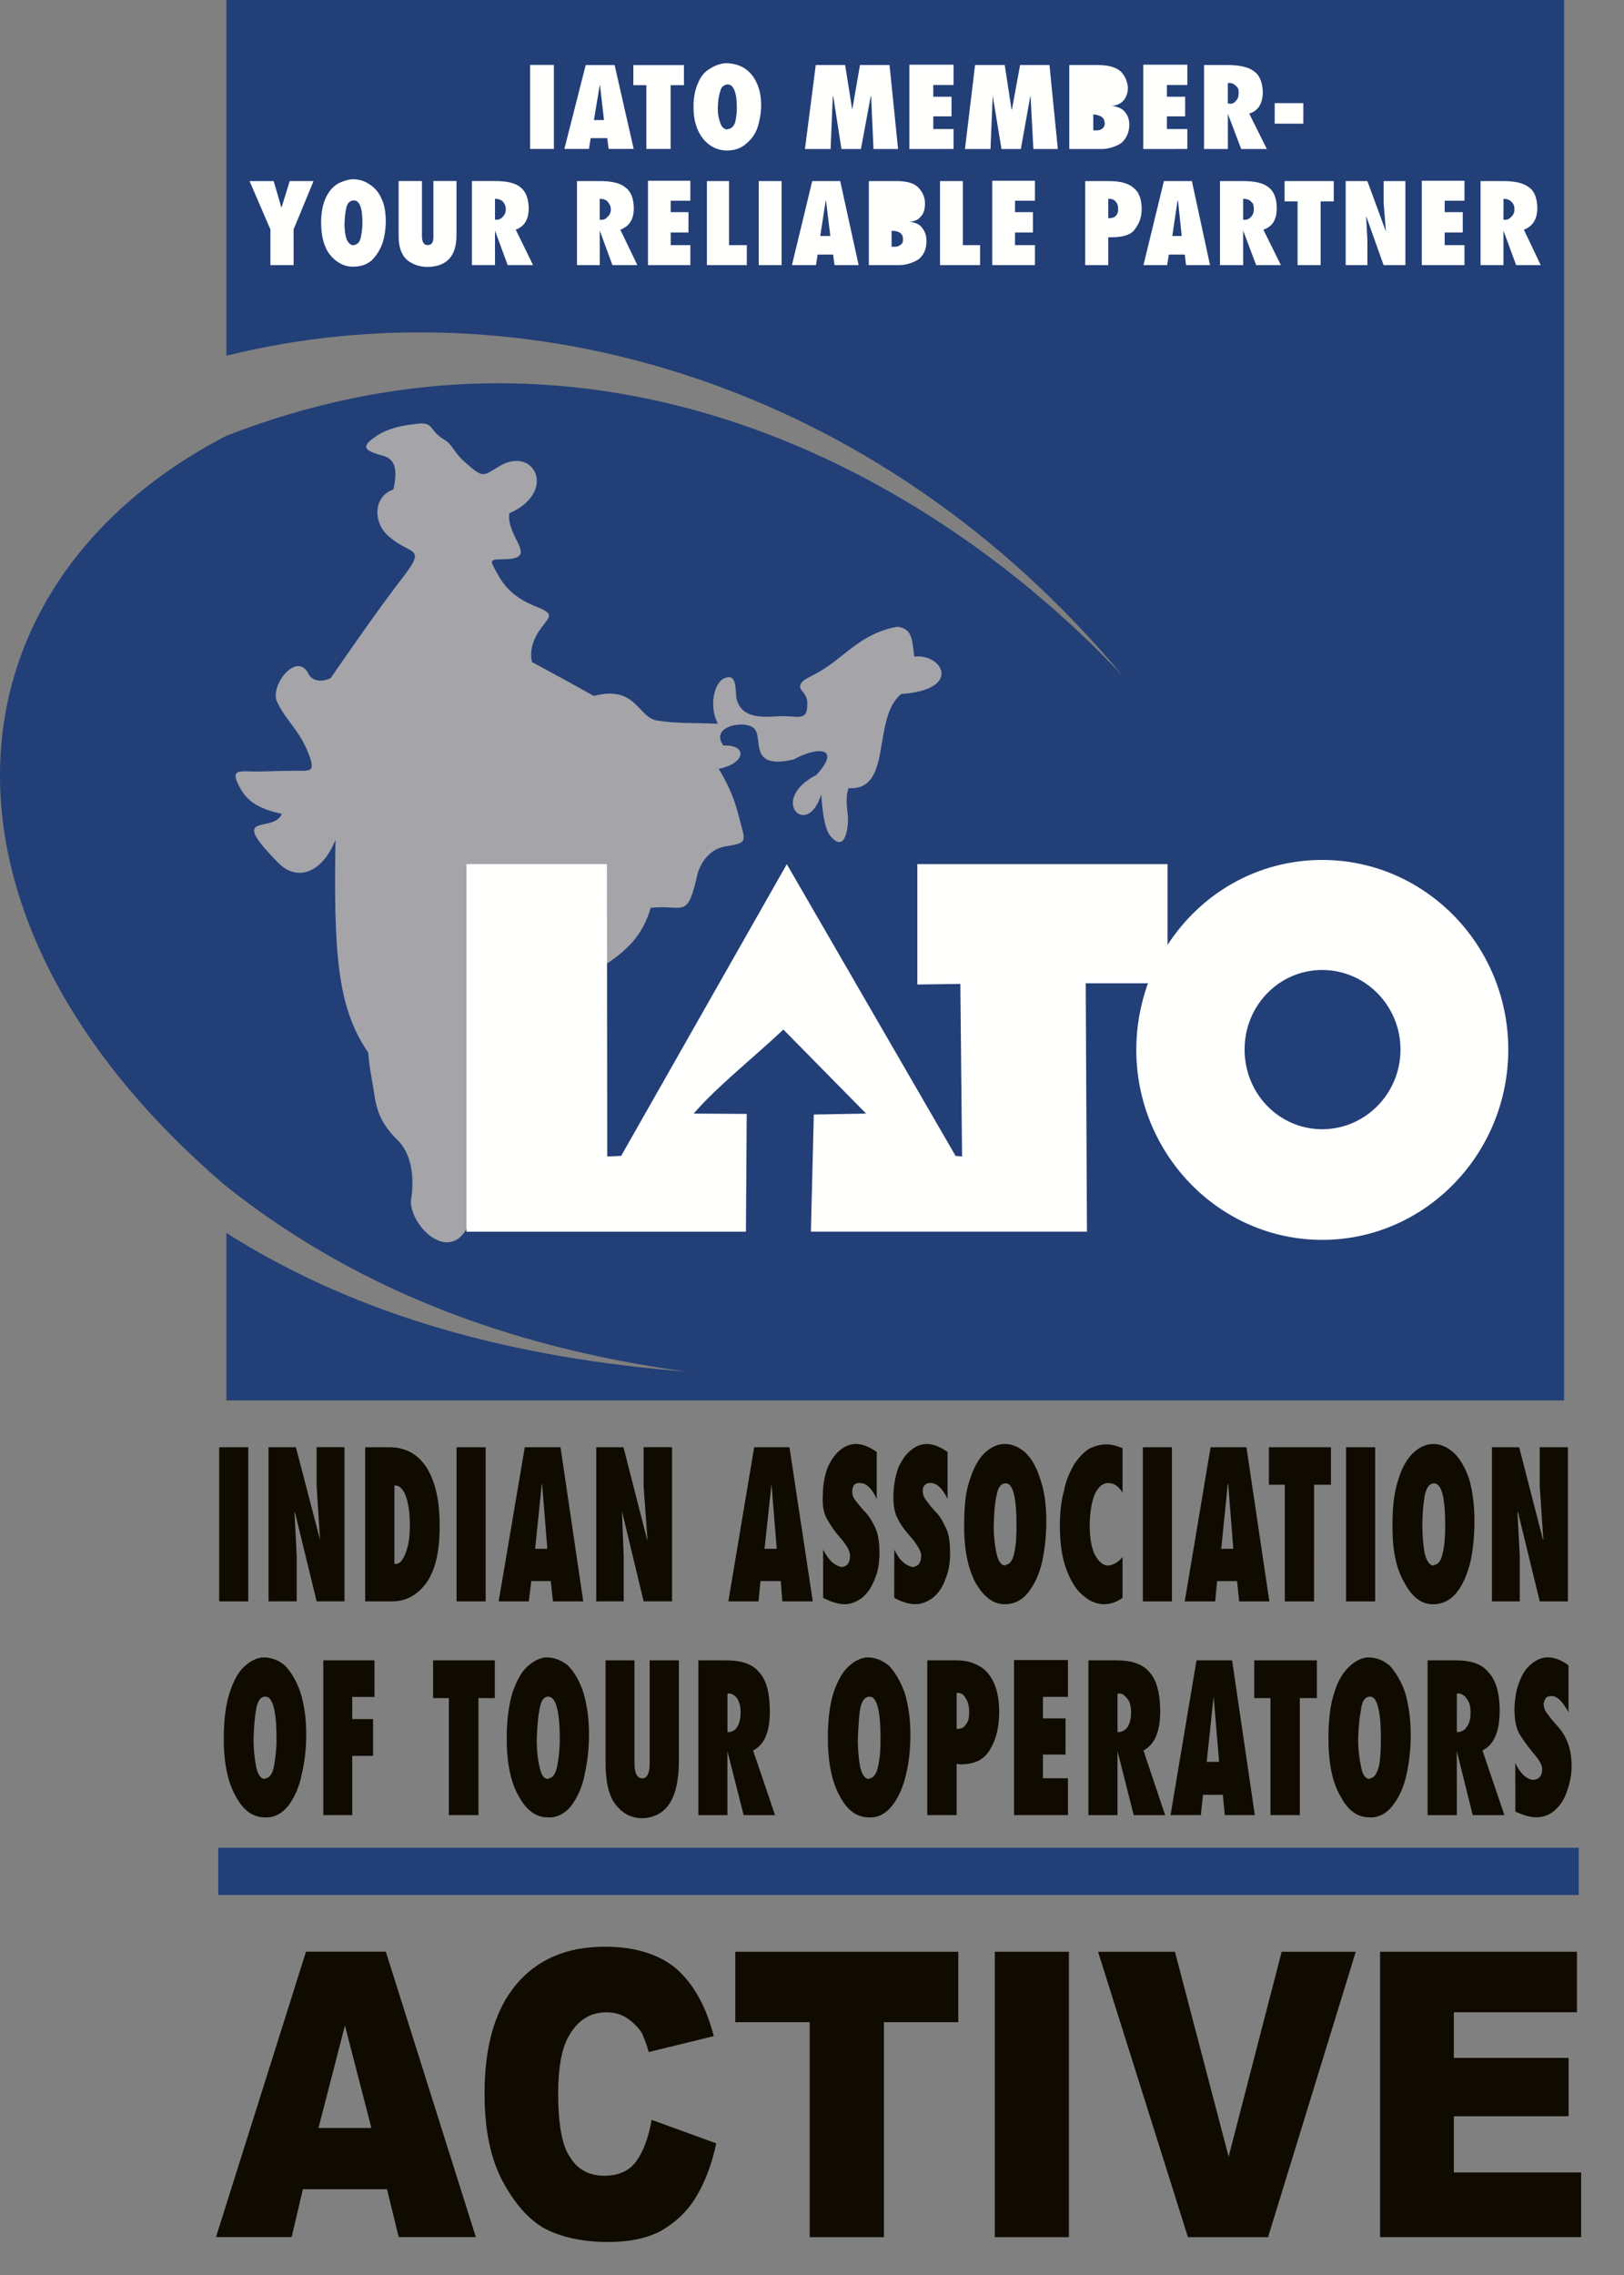
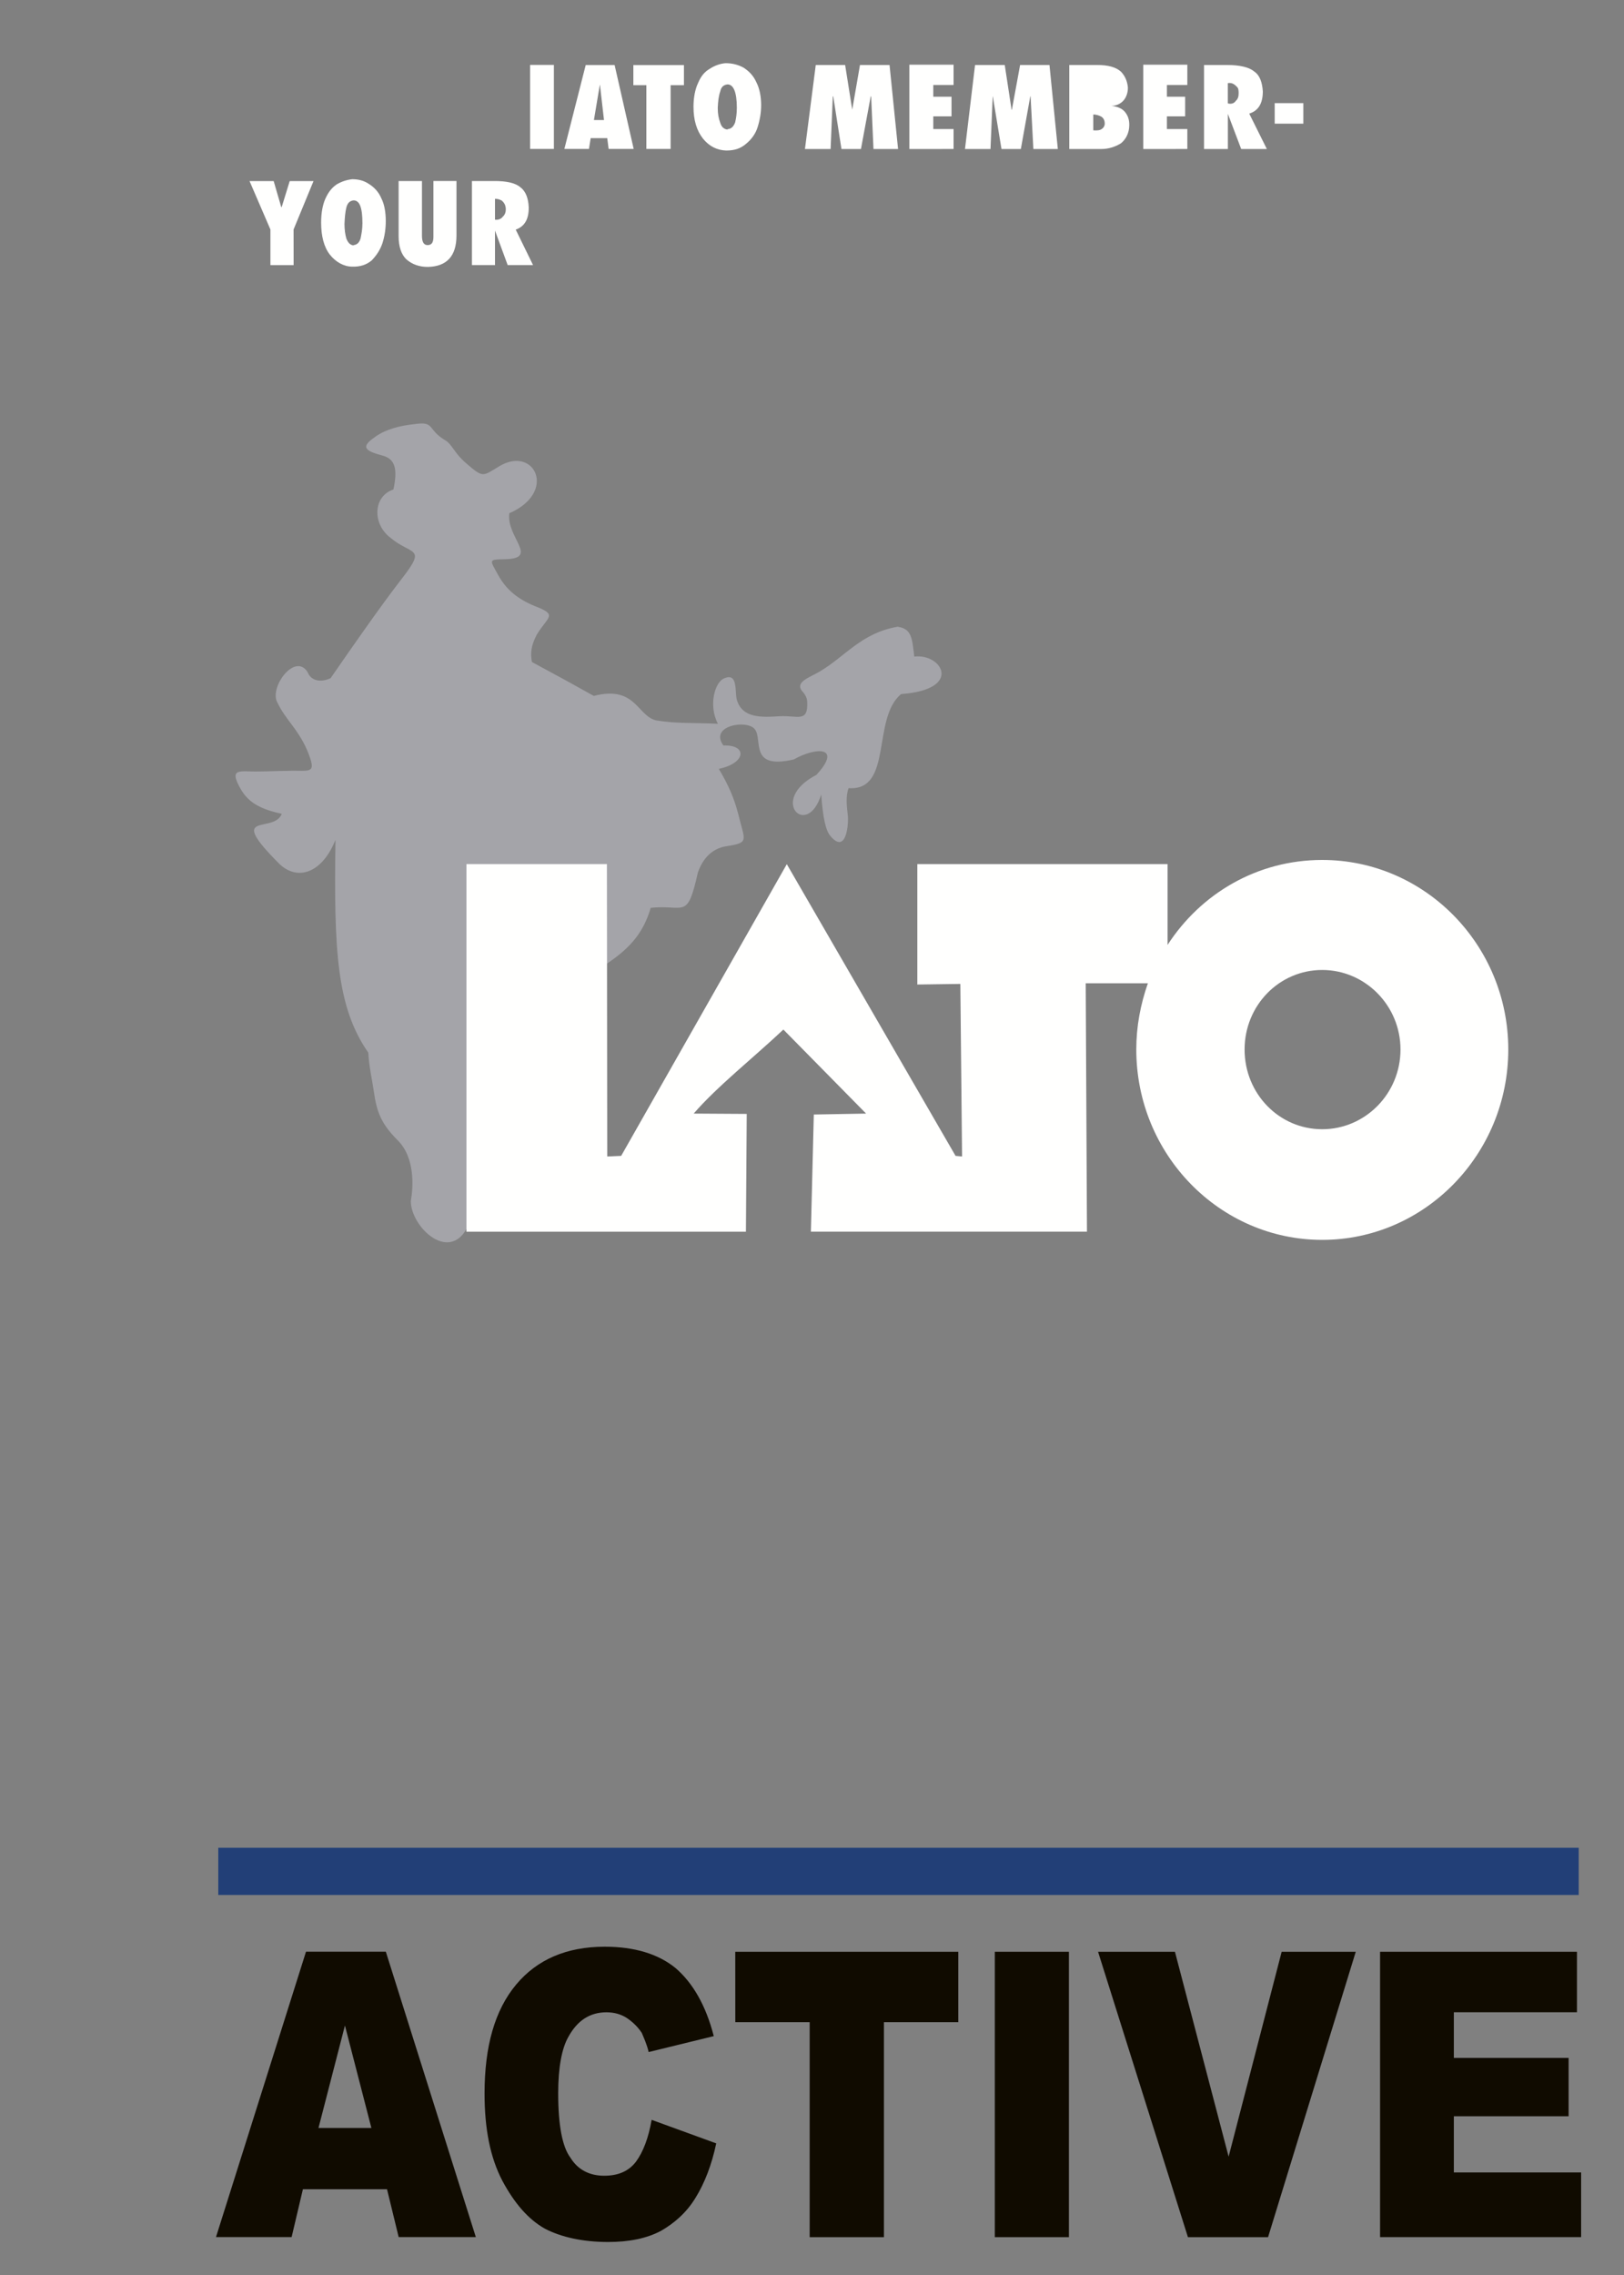
<svg xmlns="http://www.w3.org/2000/svg" height="49" viewBox="0 0 35 49" width="35">
  <rect x="0" y="0" width="35" height="49" fill="#808080" stroke="none" />
  <g fill="none" fill-rule="evenodd">
-     <path d="m4.879 0h28.83v30.163h-28.83v-3.607c2.897 1.837 6.267 2.7 9.917 2.987-3.943-.533-7.25-1.86-9.95-4.017-6.747-5.773-6.18-12.917.033-16.14 8.41-3.267 15.593 1.193 19.327 5.183-5.293-6.353-12.913-8.497-19.327-6.907z" fill="#223f77" />
-     <path d="m4.724 34.491h.627v-3.32h-.627zm1.063 0v-3.32h.59l.52 1.993v-.007l-.073-1.147v-.84h.6v3.32h-.6l-.47-1.927-.007.007.047.95v.97zm2.083 0v-3.32h.513c.337 0 .603.13.797.417.183.28.283.663.293 1.153.02.637-.087 1.067-.28 1.347-.197.267-.44.403-.737.403zm.63-.807c.07.007.13-.02.173-.097.047-.067.09-.177.123-.313.027-.13.037-.273.037-.43 0-.247-.03-.45-.083-.61-.063-.17-.147-.25-.25-.237zm1.34.807h.627v-3.32h-.627zm2.73 0h-.653l-.047-.437h-.42l-.053.437h-.65l.563-3.32h.77zm-1.037-1.133h.263l-.113-1.393h-.007zm1.317 1.133v-3.32h.587l.51 1.993.007-.007-.083-1.147v-.84h.613v3.32h-.613l-.463-1.927-.003.007.037.95v.97zm4.667 0h-.657l-.033-.437h-.437l-.043.437h-.65l.557-3.32h.76zm-1.04-1.133h.263l-.113-1.393zm1.263.02c.057.11.123.203.19.267.07.06.14.093.203.107.13-.013.187-.093.187-.25 0-.083-.057-.2-.19-.357-.137-.15-.227-.287-.303-.423-.08-.13-.107-.307-.093-.54.003-.217.043-.417.107-.587.07-.143.15-.267.257-.357.11-.087.223-.137.35-.137.153 0 .303.07.447.173v1.01c-.113-.24-.23-.343-.367-.343-.053 0-.08.007-.117.037-.023.027-.033.06-.04.1-.013.097.01.173.07.247.07.09.14.177.223.26.073.083.15.203.207.34.057.123.083.303.083.527 0 .2-.027.39-.097.547-.067.177-.153.307-.27.41-.117.083-.237.143-.38.143-.14 0-.29-.047-.467-.137zm1.533 0c.06.11.11.203.19.267.063.06.14.093.203.107.127-.013.187-.093.187-.25 0-.083-.067-.2-.19-.357-.137-.15-.243-.287-.31-.423-.073-.13-.107-.307-.097-.54.007-.217.047-.417.11-.587.073-.143.147-.267.263-.357.1-.087.223-.137.34-.137.157 0 .307.07.453.173v1.01c-.12-.24-.24-.343-.367-.343-.047 0-.087.007-.113.037-.033.027-.05.06-.053.1-.01.097.02.173.08.247.063.09.133.177.217.26.08.083.143.203.207.34.06.123.083.303.083.527 0 .2-.027.39-.097.547-.057.177-.147.307-.267.41-.117.083-.24.143-.39.143-.13 0-.283-.047-.45-.137zm1.507-.56c0-.37.03-.69.12-.943.077-.247.18-.437.307-.567.133-.13.28-.2.423-.207.17-.007.32.057.47.187.137.13.243.32.323.58.087.253.127.553.127.887 0 .307-.03.597-.087.867-.06.273-.163.5-.303.677-.137.173-.313.26-.527.253-.237-.007-.437-.163-.613-.47-.157-.3-.25-.723-.24-1.263zm.883-.87c-.097.01-.153.09-.187.267-.037.173-.053.383-.06.65 0 .22.023.41.06.593.04.167.097.26.187.26h.01v-.013c.083-.007.153-.09.187-.26.037-.17.047-.367.047-.587 0-.613-.073-.917-.243-.91zm2.53 1.587v.88c-.123.09-.257.137-.397.137-.157 0-.31-.06-.457-.19-.14-.11-.263-.307-.357-.56-.097-.26-.14-.573-.14-.943 0-.273.027-.527.087-.743.037-.22.127-.403.21-.56.1-.153.2-.26.317-.343.113-.06.247-.103.387-.103.11 0 .233.03.35.083v.957c-.087-.143-.187-.207-.313-.207-.1 0-.187.063-.267.2-.07.137-.117.36-.127.64-.007.303.03.533.103.69.077.153.18.247.29.247.117-.013.217-.067.313-.183zm.437.957h.627v-3.32h-.627zm2.727 0h-.65l-.047-.437h-.43l-.04.437h-.657l.557-3.32h.773zm-1.037-1.133h.26l-.11-1.393h-.01zm2 1.133h-.63v-2.513h-.343v-.807h1.337v.807h-.363zm.69 0h.627v-3.32h-.627zm1-1.673c0-.37.04-.69.123-.943.073-.247.18-.437.307-.567.133-.13.277-.2.423-.207.167-.007.323.057.467.187.137.13.25.32.337.58.07.253.11.553.11.887 0 .307-.027.597-.083.867-.067.273-.16.5-.3.677-.137.173-.32.26-.53.253-.243-.007-.437-.163-.6-.47-.177-.3-.263-.723-.253-1.263zm.887-.87c-.097.01-.153.09-.193.267-.027.173-.05.383-.05.65 0 .22.02.41.05.593.043.167.11.26.193.26h.01v-.013c.09-.007.153-.09.187-.26.04-.17.053-.367.053-.587 0-.613-.08-.917-.25-.91zm1.257 2.543v-3.32h.587l.513 1.993.007-.007-.077-1.147v-.84h.607v3.32h-.607l-.47-1.927-.01.007.05.95v.97zm-27.33 2.923c0-.377.04-.69.123-.95.077-.24.173-.43.307-.56.13-.123.27-.2.423-.207.17 0 .327.057.47.18.14.15.247.34.33.58.08.26.123.553.123.9 0 .303-.033.59-.097.857-.053.273-.157.503-.29.68-.143.173-.317.267-.53.247-.24-.007-.443-.15-.613-.47-.16-.293-.253-.71-.247-1.257zm.89-.873c-.103.007-.16.093-.193.27-.03.173-.05.383-.057.657 0 .207.023.41.057.587.037.167.097.26.193.26h.003v-.013c.093-.007.157-.093.19-.273.027-.157.053-.353.053-.573 0-.613-.083-.923-.247-.913zm1.877 2.553h-.623v-3.333h1.103v.787h-.48v.477h.45v.793h-.45zm2.72 0h-.637v-2.52h-.34v-.813h1.33v.813h-.353zm.61-1.68c0-.377.047-.69.12-.95.087-.24.177-.43.313-.56.133-.123.273-.2.423-.207.16 0 .323.057.47.18.14.15.25.34.327.58.077.26.12.553.12.9 0 .303-.033.59-.093.857-.05.273-.157.503-.29.68-.14.173-.317.267-.533.247-.23-.007-.437-.15-.607-.47-.167-.293-.253-.71-.25-1.257zm.89-.873c-.097.007-.153.093-.183.27-.033.173-.053.383-.06.657 0 .207.017.41.06.587.033.167.093.26.183.26h.013v-.013c.087-.007.15-.093.187-.273.03-.157.053-.353.053-.573 0-.613-.087-.923-.253-.913zm1.24-.78h.623v2.2c0 .237.057.34.17.34.093 0 .157-.097.157-.307v-2.233h.63v2.163c0 .813-.263 1.21-.78 1.237-.247 0-.443-.107-.587-.3-.147-.19-.213-.483-.213-.913zm2 3.333v-3.333h.6c.337 0 .573.08.72.267.147.163.213.43.22.777.01.467-.103.767-.36.897l.473 1.393h-.677l-.35-1.38v1.38zm.627-1.79c.09.007.167-.033.21-.11.05-.08.073-.183.073-.313 0-.077-.007-.157-.033-.213-.02-.067-.053-.113-.093-.143-.053-.04-.1-.06-.157-.047zm2.163.11c.003-.377.04-.69.12-.95.083-.24.18-.43.313-.56.13-.123.27-.2.42-.207.17 0 .317.057.467.18.143.15.243.34.337.58.077.26.123.553.123.9 0 .303-.027.59-.093.857-.063.273-.163.503-.303.68-.14.173-.31.267-.52.247-.243-.007-.45-.15-.613-.47-.163-.293-.25-.71-.25-1.257zm.893-.873c-.097.007-.163.093-.197.27-.027.173-.037.383-.05.657 0 .207.02.41.05.587.043.167.1.26.197.26h.003v-.013c.09-.007.157-.093.19-.273.037-.157.05-.353.05-.573 0-.613-.077-.923-.243-.913zm1.25 2.553v-3.333h.633c.173 0 .327.033.463.11.133.06.247.183.327.347.08.157.127.377.127.65 0 .313-.057.58-.187.793-.12.23-.333.34-.65.34-.027-.007-.047-.007-.08-.007v1.1zm.633-1.857c.097 0 .153-.023.2-.097.057-.063.07-.15.07-.26 0-.123-.02-.227-.077-.307-.043-.083-.107-.117-.193-.11zm1.237 1.857v-3.34h1.163v.793h-.54v.463h.487v.78h-.487v.51h.54v.793zm1.603 0v-3.333h.61c.33 0 .563.08.717.267.143.163.213.43.22.777.01.467-.11.767-.36.897l.467 1.393h-.677l-.35-1.38v1.38zm.627-1.79c.097.007.16-.033.22-.11.047-.08.073-.183.073-.313 0-.077-.013-.157-.033-.213-.023-.067-.073-.113-.107-.143-.037-.04-.087-.06-.153-.047zm2.96 1.79h-.647l-.043-.437h-.427l-.047.437h-.653l.56-3.333h.767zm-1.037-1.147h.267l-.117-1.393h-.003zm2.007 1.147h-.633v-2.52h-.35v-.813h1.35v.813h-.367zm.617-1.68c0-.377.037-.69.123-.95.07-.24.177-.43.317-.56.123-.123.27-.2.41-.207.177 0 .327.057.473.18.133.15.247.34.33.58.073.26.12.553.12.9 0 .303-.03.59-.09.857-.057.273-.163.503-.303.68-.137.173-.32.267-.52.247-.243-.007-.447-.15-.61-.47-.17-.293-.253-.71-.25-1.257zm.893-.873c-.107.007-.167.093-.19.27-.033.173-.057.383-.063.657 0 .207.023.41.063.587.03.167.09.26.19.26v-.013c.09-.007.153-.093.197-.273.03-.157.04-.353.04-.573 0-.613-.083-.923-.237-.913zm1.243 2.553v-3.333h.61c.337 0 .563.08.713.267.147.163.227.43.23.777.007.467-.11.767-.37.897l.473 1.393h-.683l-.343-1.38v1.38zm.63-1.79c.09.007.167-.033.213-.11.063-.08.083-.183.083-.313 0-.077-.01-.157-.033-.213-.033-.067-.07-.113-.103-.143-.053-.04-.107-.06-.16-.047zm1.26.663c.047.117.12.21.183.273.077.06.14.093.19.093.14 0 .207-.087.207-.23 0-.097-.067-.2-.207-.363-.12-.15-.22-.287-.297-.417-.067-.143-.097-.313-.093-.553.01-.217.047-.417.113-.567.063-.163.143-.28.257-.37.103-.087.227-.137.347-.137.153 0 .303.063.447.173v1.01c-.127-.233-.24-.35-.37-.35-.04 0-.083.01-.113.037-.027.033-.037.067-.05.107-.007.09.02.173.08.24.063.09.137.18.22.267.08.09.15.193.207.33.057.14.093.313.093.53 0 .2-.043.39-.107.56-.053.16-.15.3-.263.397-.113.097-.24.143-.393.143-.133 0-.287-.047-.45-.123z" fill="#100b00" />
    <path d="m4.704 40.815h29.32v-1.017h-29.32z" fill="#223f77" />
    <path d="m11.424 3.208h.513v-1.81h-.513zm2.233 0h-.54l-.03-.233h-.357l-.037.233h-.53l.46-1.807h.623zm-.857-.623h.217l-.087-.757h-.003zm1.653.623h-.523v-1.373h-.28v-.433h1.09v.433h-.287zm.493-.91c0-.207.04-.39.1-.513.063-.15.143-.243.257-.307.1-.067.227-.11.337-.117.14 0 .27.033.387.097.12.08.21.17.277.32.067.13.1.307.1.487 0 .157-.027.32-.077.477-.043.137-.13.26-.25.357-.117.1-.243.143-.427.143-.19-.007-.357-.083-.497-.253-.14-.177-.207-.403-.207-.69zm.733-.48c-.087.01-.137.057-.157.153-.033.093-.047.21-.053.353 0 .13.017.22.053.32.03.097.083.137.157.147v-.01h.007c.07-.007.12-.047.157-.143.023-.093.037-.197.037-.32 0-.333-.073-.5-.2-.5z" fill="#fffffe" />
    <path d="m19.355 3.21h-.53l-.05-1.133h-.01l-.21 1.133h-.42l-.177-1.133h-.01l-.047 1.133h-.553l.233-1.81h.633l.153.963.167-.963h.637zm.243 0v-1.817h.953v.437h-.437v.253h.393v.423h-.393v.273h.437v.43zm3.2 0h-.527l-.06-1.133h-.007l-.203 1.133h-.417l-.187-1.133h-.003l-.047 1.133h-.55l.217-1.81h.64l.147.963h.007l.177-.963h.633zm.247 0v-1.81h.603c.237 0 .403.047.51.143.087.09.137.203.15.34.003.117-.04.22-.093.28-.067.077-.163.117-.267.117.137.013.23.057.29.123.07.083.1.17.1.287 0 .17-.07.307-.18.397-.127.077-.267.123-.427.123zm.517-.743v.34c.077.007.143 0 .18-.027.043-.027.067-.07.067-.117 0-.067-.023-.117-.073-.15-.047-.027-.113-.047-.173-.047zm1.077.743v-1.817h.95v.437h-.44v.253h.393v.423h-.393v.273h.44v.43zm1.31 0v-1.81h.497c.27 0 .473.047.58.137.127.083.177.24.19.43 0 .253-.09.417-.293.48l.38.763h-.553l-.287-.757v.757zm.513-.983c.073.02.137 0 .17-.053.047-.043.063-.09.063-.167 0-.04-.003-.093-.02-.117-.027-.033-.057-.06-.09-.08-.033-.02-.077-.027-.123-.02zm1.01.437h.617v-.443h-.617z" fill="#fffffe" />
    <path d="m6.328 5.71h-.5v-.767l-.45-1.043h.52l.163.56h.01l.173-.56h.513l-.43 1.043zm.593-.917c0-.197.03-.373.09-.51.067-.15.143-.24.243-.31.113-.067.223-.1.337-.113.14 0 .26.033.367.107.11.07.203.167.263.31.063.123.093.293.093.483 0 .17-.023.323-.07.473-.05.15-.13.267-.23.373-.113.097-.253.143-.423.137-.18 0-.357-.1-.483-.26-.127-.163-.187-.4-.187-.69zm.7-.477c-.077.007-.133.053-.157.157-.023.09-.033.207-.04.35 0 .12.017.237.04.313.037.097.087.143.157.15v-.007c.073-.007.123-.053.15-.143.02-.097.04-.2.04-.327 0-.337-.06-.493-.19-.493zm.97-.417h.503v1.183c0 .14.047.197.12.197.09 0 .127-.057.127-.177v-1.203h.497v1.173c0 .44-.207.67-.62.677-.18 0-.333-.053-.46-.163-.107-.103-.167-.267-.167-.503zm1.58 1.81v-1.81h.487c.26 0 .45.04.56.137.113.083.17.24.177.43.003.247-.083.41-.28.48l.373.763h-.547l-.273-.743v.743zm.497-.977c.07.007.13-.013.17-.067.043-.037.063-.097.063-.153 0-.047-.01-.093-.033-.13-.02-.027-.04-.06-.077-.073-.04-.02-.083-.027-.123-.027z" fill="#fffffe" />
-     <path d="m12.435 5.71v-1.81h.487c.26 0 .44.04.557.137.117.083.177.24.18.43.007.247-.093.41-.29.48l.367.763h-.537l-.273-.743v.743zm.49-.977c.08.007.133-.013.173-.067.043-.037.067-.097.067-.153 0-.047-.013-.093-.04-.13-.017-.027-.04-.06-.073-.073-.03-.02-.077-.027-.127-.027zm1.04.977v-1.817h.913v.43h-.423v.247h.383v.437h-.383v.273h.423v.43zm2.13 0h-.86v-1.81h.477v1.38h.383zm.257 0h.493v-1.81h-.493zm2.153 0h-.52l-.03-.227h-.333l-.037.227h-.517l.437-1.81h.603zm-.827-.627h.217l-.093-.76h-.007zm1.047.627v-1.81h.587c.227 0 .387.04.483.143.087.09.14.207.14.333 0 .123-.023.22-.09.287-.057.077-.147.11-.247.11.123.02.217.05.277.137.06.077.093.163.093.28 0 .173-.06.307-.173.397-.117.07-.257.123-.41.123zm.49-.737v.34c.087.007.14 0 .183-.033.047-.027.063-.063.063-.117 0-.08-.02-.123-.077-.157-.043-.02-.093-.04-.17-.033zm1.907.737h-.863v-1.81h.493v1.38h.37zm.263 0v-1.817h.92v.43h-.43v.247h.387v.437h-.387v.273h.43v.43zm2.003 0v-1.81h.497c.14 0 .267.013.363.047.107.03.2.103.267.187.06.1.09.217.09.367 0 .163-.047.31-.147.437-.083.123-.263.173-.52.173h-.053v.6zm.497-1.01c.07 0 .127-.013.153-.043.047-.04.06-.093.06-.143 0-.073-.013-.137-.06-.177-.027-.04-.09-.06-.153-.053zm2.193 1.01h-.517l-.027-.227h-.343l-.037.227h-.51l.44-1.81h.603zm-.813-.627h.203l-.08-.76h-.01zm1.027.627v-1.81h.49c.26 0 .447.04.56.137.113.083.173.24.173.43.007.247-.08.41-.287.48l.377.763h-.533l-.28-.743v.743zm.5-.977c.073.007.13-.013.173-.067.04-.037.057-.097.057-.153 0-.047-.007-.093-.02-.13-.03-.027-.053-.06-.08-.073-.04-.02-.08-.027-.13-.027zm1.67.977h-.497v-1.373h-.28v-.437h1.06v.437h-.283zm.54 0v-1.81h.467l.4 1.087-.05-.63v-.457h.47v1.81h-.47l-.373-1.047h-.003l.027.52v.527zm1.64 0v-1.817h.92v.43h-.427v.247h.39v.437h-.39v.273h.427v.43zm1.267 0v-1.81h.483c.253 0 .443.04.563.137.12.083.17.24.177.43.003.247-.097.41-.29.48l.363.763h-.53l-.273-.743v.743zm.493-.977c.077.007.13-.013.17-.067.047-.037.067-.097.067-.153 0-.047-.007-.093-.033-.13-.02-.027-.05-.06-.08-.073-.037-.02-.073-.027-.123-.027z" fill="#fffffe" />
    <path d="m8.086 9.408c.223-.157.517-.24.85-.273.44-.067.273.117.647.34.17.097.19.267.46.5.383.333.357.28.73.06.753-.437 1.24.57.203 1.02-.067.527.66.977-.103.99-.353.007-.32.007-.133.347.173.31.413.507.787.663.507.193.28.22.04.617-.12.23-.14.397-.103.587.67.36.83.45 1.333.73.903-.233.933.43 1.343.527.437.073.783.047 1.333.073-.21-.387-.07-.913.147-.983.29-.12.213.31.26.467.117.397.527.38.927.353.377-.02.607.143.59-.293 0-.073-.02-.137-.083-.217-.217-.22.123-.317.343-.447.56-.327.9-.833 1.687-.97.303.043.313.24.36.643.597-.073 1.06.71-.283.807-.64.527-.17 2.09-1.133 2.027-.067.18-.037.403-.013.617.01.233-.057.807-.387.403-.09-.117-.15-.357-.19-.883-.3.97-1.15.117-.103-.423.563-.613 0-.607-.487-.333-.973.227-.663-.423-.84-.65-.163-.217-.993-.08-.677.35.523-.02.487.383-.1.503.217.363.33.637.413.95.15.617.26.637-.27.72-.257.047-.47.217-.593.56-.233 1.037-.277.687-1.017.763-.173.593-.507.923-1.037 1.263-.963 1.803-1.913 3.757-2.883 5.553-.383.88-1.25.07-1.25-.5.05-.287.103-.94-.297-1.323-.34-.343-.44-.6-.5-1.037-.04-.273-.1-.513-.12-.837-.68-.977-.743-2.183-.707-4.583-.293.733-.837.897-1.227.5-1.14-1.147-.103-.62.07-1.06-.417-.093-.703-.217-.883-.53-.28-.487 0-.37.397-.383.197 0 .407-.013.603-.013.503-.02.657.103.423-.46-.2-.45-.46-.647-.627-.997-.207-.32.37-1.107.643-.67.073.187.277.233.497.13.46-.667 1.113-1.603 1.55-2.163.523-.677.19-.48-.26-.86-.397-.297-.377-.897.063-1.04.093-.437.04-.657-.233-.73-.393-.103-.477-.19-.16-.403" fill="#a4a4a9" />
    <path d="m28.496 18.522c2.21 0 4.01 1.83 4.01 4.083 0 2.257-1.8 4.1-4.01 4.1-2.213 0-4.007-1.843-4.007-4.1 0-.497.09-.97.25-1.427h-1.34l.027 5.35h-5.95l.063-2.523 1.127-.02-1.783-1.81c-.64.603-1.433 1.23-1.933 1.81l1.143.007-.017 2.537h-6.023v-7.917h3.027l.007 6.297.3-.013 3.57-6.283 3.637 6.283.14.013-.037-3.717-.927.013v-2.593h5.393v1.74c.717-1.107 1.933-1.83 3.333-1.83m0 2.37c.927 0 1.687.767 1.687 1.713 0 .95-.76 1.717-1.687 1.717-.93 0-1.673-.767-1.673-1.717 0-.947.743-1.713 1.673-1.713" fill="#fffffe" />
    <g fill="#100b00">
      <path d="m8.004 45.833-.57-2.207-.57 2.207zm.337 1.32h-1.813l-.243 1.03h-1.63l1.94-6.147h1.72l1.94 6.147h-1.663z" />
      <path d="m14.043 45.658 1.393.507c-.097.463-.253.86-.443 1.167-.197.327-.463.553-.747.717-.307.163-.687.24-1.14.24-.543 0-1.01-.103-1.363-.287-.357-.2-.657-.547-.917-1.033-.26-.497-.383-1.113-.383-1.877 0-1.017.22-1.797.683-2.35.447-.533 1.08-.813 1.907-.813.643 0 1.157.157 1.53.463.367.317.65.8.82 1.463l-1.403.343c-.043-.18-.107-.31-.147-.41-.093-.143-.21-.247-.323-.323-.123-.08-.27-.123-.44-.123-.353 0-.627.173-.823.533-.14.247-.217.657-.217 1.21 0 .683.087 1.153.263 1.387.163.267.42.39.727.39.303 0 .53-.097.687-.303.153-.21.267-.503.337-.9" />
      <path d="m15.846 42.038h4.807v1.517h-1.603v4.63h-1.6v-4.63h-1.603z" />
      <path d="m21.44 48.185h1.597v-6.147h-1.597z" />
      <path d="m23.665 42.038h1.657l1.157 4.413 1.143-4.413h1.597l-1.89 6.147h-1.727z" />
      <path d="m29.743 42.038h4.243v1.303h-2.653v.983h2.473v1.257h-2.473v1.21h2.743v1.393h-4.333z" />
    </g>
  </g>
</svg>